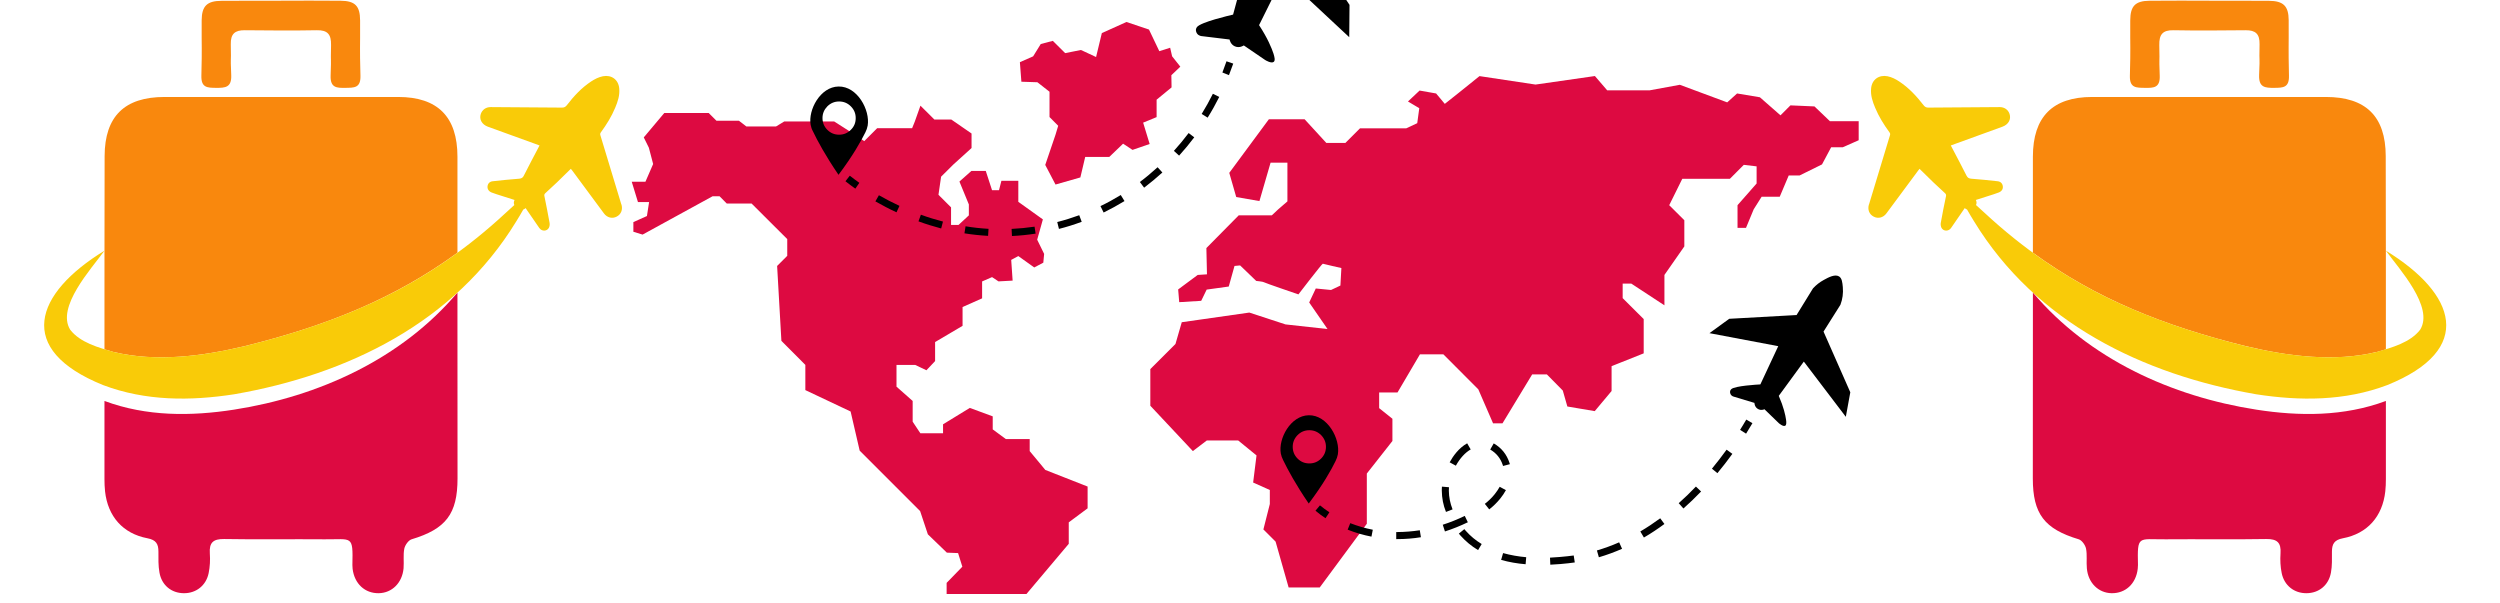
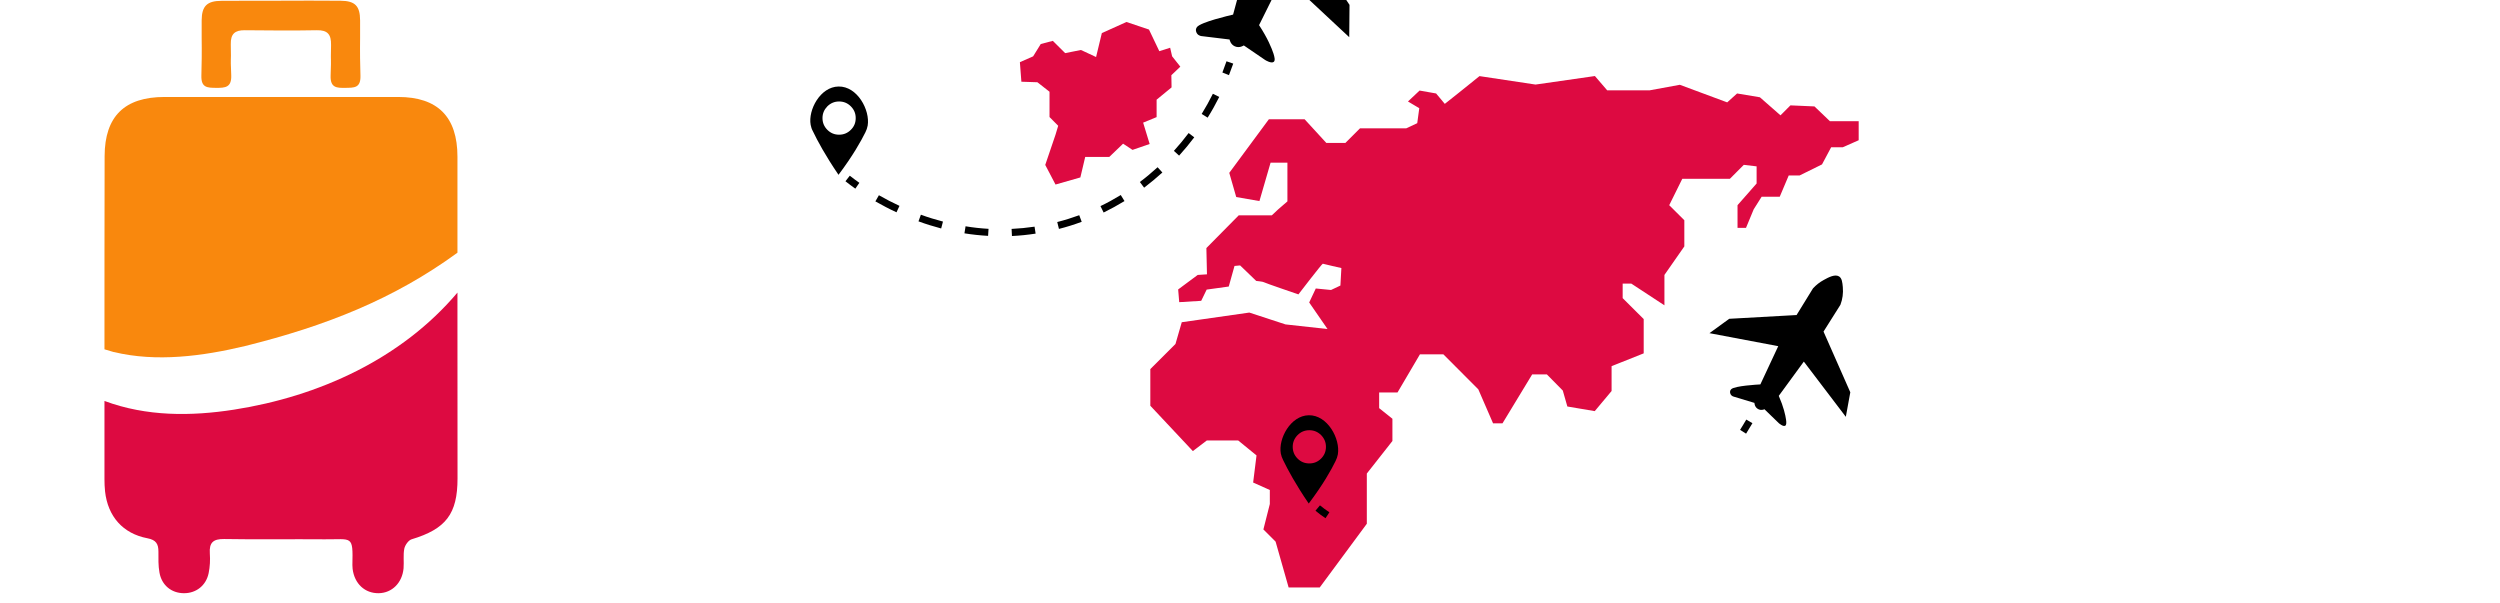
<svg xmlns="http://www.w3.org/2000/svg" width="174" zoomAndPan="magnify" viewBox="0 0 130.5 31.5" height="42" preserveAspectRatio="xMidYMid meet" version="1.0">
  <defs>
    <clipPath id="87e56739ff">
      <path d="M 2 3 L 32.52 3 L 32.52 21 L 2 21 Z M 2 3 " clip-rule="nonzero" />
    </clipPath>
    <clipPath id="425a5f8124">
-       <path d="M 97.535 0 L 129.234 0 L 129.234 31.008 L 97.535 31.008 Z M 97.535 0 " clip-rule="nonzero" />
-     </clipPath>
+       </clipPath>
    <clipPath id="c24ad3dad1">
      <path d="M 0.535 3 L 31 3 L 31 21 L 0.535 21 Z M 0.535 3 " clip-rule="nonzero" />
    </clipPath>
    <clipPath id="94c3945e55">
      <rect x="0" width="33" y="0" height="32" />
    </clipPath>
    <clipPath id="6f53708708">
      <path d="M 60 3 L 97.203 3 L 97.203 31 L 60 31 Z M 60 3 " clip-rule="nonzero" />
    </clipPath>
    <clipPath id="5f53e4eee9">
      <path d="M 32.973 5 L 57 5 L 57 31.008 L 32.973 31.008 Z M 32.973 5 " clip-rule="nonzero" />
    </clipPath>
  </defs>
  <path fill="#f9880d" d="M 14.672 0.035 C 15.711 0.035 16.75 0.027 17.785 0.039 C 18.535 0.047 18.793 0.309 18.797 1.062 C 18.805 2.723 18.773 2.301 18.816 3.961 C 18.832 4.605 18.473 4.578 18.031 4.586 C 17.578 4.594 17.238 4.586 17.258 3.953 C 17.301 2.727 17.254 3.578 17.281 2.352 C 17.293 1.797 17.102 1.566 16.535 1.578 C 15.281 1.602 14.027 1.59 12.773 1.578 C 12.258 1.574 12.035 1.77 12.047 2.312 C 12.074 3.539 12.02 2.688 12.07 3.914 C 12.098 4.566 11.766 4.59 11.277 4.586 C 10.82 4.582 10.496 4.578 10.512 3.953 C 10.551 2.293 10.52 2.715 10.527 1.051 C 10.535 0.312 10.809 0.047 11.559 0.043 C 12.594 0.035 13.633 0.039 14.672 0.039 Z M 14.672 0.035 " fill-opacity="1" fill-rule="nonzero" />
  <path fill="#f9880d" d="M 5.941 18.375 C 8.156 18.914 10.578 18.594 12.797 18.062 C 17.008 17.016 20.566 15.609 23.879 13.191 L 23.879 8.18 C 23.879 6.098 22.848 5.062 20.785 5.062 C 16.719 5.059 12.652 5.059 8.59 5.062 C 6.504 5.062 5.469 6.07 5.461 8.148 C 5.453 11.508 5.453 14.871 5.453 18.234 C 5.621 18.289 5.785 18.336 5.941 18.379 Z M 5.941 18.375 " fill-opacity="1" fill-rule="nonzero" />
  <path fill="#dd0a41" d="M 23.879 17.008 L 23.879 15.273 C 20.957 18.734 16.637 20.695 12.219 21.383 C 9.969 21.734 7.648 21.746 5.453 20.93 L 5.453 25.008 C 5.453 25.219 5.461 25.438 5.484 25.652 C 5.629 26.957 6.414 27.855 7.699 28.098 C 8.152 28.184 8.27 28.402 8.27 28.793 C 8.27 29.16 8.258 29.531 8.324 29.887 C 8.441 30.555 8.953 30.961 9.594 30.965 C 10.23 30.973 10.758 30.57 10.891 29.918 C 10.961 29.582 10.977 29.23 10.953 28.887 C 10.914 28.324 11.129 28.129 11.699 28.137 C 13.449 28.168 15.203 28.137 16.953 28.152 C 18.391 28.164 18.43 27.914 18.395 29.496 C 18.395 29.562 18.398 29.629 18.406 29.691 C 18.5 30.473 19.051 30.98 19.777 30.965 C 20.465 30.949 20.996 30.426 21.066 29.668 C 21.094 29.324 21.039 28.969 21.105 28.637 C 21.145 28.453 21.32 28.203 21.484 28.152 C 23.277 27.613 23.883 26.828 23.883 24.973 C 23.883 22.316 23.883 19.664 23.879 17.008 Z M 23.879 17.008 " fill-opacity="1" fill-rule="nonzero" />
  <g clip-path="url(#87e56739ff)">
-     <path fill="#f9cb08" d="M 32.434 10.672 C 32.07 9.469 31.707 8.266 31.34 7.062 C 31.32 7 31.328 6.957 31.367 6.906 C 31.66 6.504 31.922 6.086 32.113 5.625 C 32.25 5.301 32.359 4.973 32.324 4.613 C 32.281 4.156 31.922 3.895 31.473 3.98 C 31.242 4.027 31.047 4.129 30.855 4.254 C 30.352 4.586 29.949 5.023 29.586 5.496 C 29.512 5.586 29.445 5.617 29.336 5.617 C 28.094 5.605 26.852 5.598 25.609 5.59 C 25.367 5.59 25.176 5.727 25.098 5.945 C 25.004 6.227 25.152 6.496 25.465 6.613 C 26.285 6.91 27.109 7.207 27.934 7.508 C 28.008 7.535 28.082 7.566 28.164 7.594 C 28.148 7.621 28.141 7.637 28.133 7.652 C 27.867 8.16 27.598 8.66 27.344 9.168 C 27.289 9.281 27.223 9.316 27.102 9.328 C 26.641 9.363 26.18 9.41 25.719 9.461 C 25.562 9.477 25.465 9.582 25.449 9.723 C 25.434 9.867 25.512 9.988 25.66 10.047 C 25.742 10.078 25.828 10.109 25.914 10.137 C 26.223 10.238 26.535 10.336 26.859 10.438 C 26.812 10.539 26.812 10.625 26.848 10.703 C 26.695 10.84 26.551 10.977 26.398 11.113 C 22.359 14.863 18.098 16.742 12.801 18.062 C 10.582 18.59 8.16 18.91 5.945 18.375 C 5.148 18.148 4.176 17.879 3.664 17.211 C 2.93 16.031 4.754 14.047 5.453 13.086 C 1.797 15.324 0.773 18.242 5.383 20.102 C 7.602 20.941 9.945 20.934 12.219 20.582 C 18.16 19.551 23.727 16.832 26.945 11.562 C 27.074 11.359 27.195 11.148 27.316 10.938 C 27.359 10.922 27.398 10.898 27.438 10.863 C 27.465 10.906 27.488 10.938 27.512 10.973 C 27.723 11.281 27.934 11.594 28.152 11.902 C 28.281 12.086 28.543 12.082 28.648 11.898 C 28.691 11.824 28.703 11.715 28.688 11.633 C 28.605 11.164 28.512 10.703 28.418 10.238 C 28.402 10.168 28.418 10.129 28.469 10.082 C 28.672 9.898 28.871 9.715 29.07 9.523 C 29.312 9.293 29.551 9.051 29.797 8.812 C 29.82 8.844 29.844 8.871 29.871 8.902 C 30.422 9.648 30.973 10.395 31.527 11.141 C 31.695 11.367 31.965 11.43 32.195 11.305 C 32.426 11.184 32.52 10.934 32.438 10.668 L 32.438 10.672 Z M 32.434 10.672 " fill-opacity="1" fill-rule="nonzero" />
-   </g>
+     </g>
  <g clip-path="url(#425a5f8124)">
    <g transform="matrix(1, 0, 0, 1, 97, -0)">
      <g clip-path="url(#94c3945e55)">
        <path fill="#f9880d" d="M 18.324 0.035 C 17.285 0.035 16.25 0.027 15.211 0.039 C 14.465 0.047 14.203 0.309 14.199 1.062 C 14.191 2.723 14.223 2.301 14.18 3.961 C 14.164 4.605 14.523 4.578 14.965 4.586 C 15.418 4.594 15.762 4.586 15.738 3.953 C 15.695 2.727 15.742 3.578 15.715 2.352 C 15.703 1.797 15.895 1.566 16.461 1.578 C 17.715 1.602 18.973 1.59 20.223 1.578 C 20.738 1.574 20.961 1.77 20.949 2.312 C 20.922 3.539 20.977 2.688 20.926 3.914 C 20.902 4.566 21.23 4.59 21.719 4.586 C 22.176 4.582 22.5 4.578 22.484 3.953 C 22.449 2.293 22.477 2.715 22.469 1.051 C 22.465 0.312 22.188 0.047 21.441 0.043 C 20.402 0.035 19.363 0.039 18.328 0.039 L 18.324 0.039 Z M 18.324 0.035 " fill-opacity="1" fill-rule="nonzero" />
        <path fill="#f9880d" d="M 27.055 18.375 C 24.84 18.914 22.418 18.594 20.199 18.062 C 15.988 17.016 12.43 15.609 9.117 13.191 L 9.117 8.18 C 9.117 6.098 10.148 5.062 12.211 5.062 C 16.277 5.059 20.344 5.059 24.41 5.062 C 26.492 5.062 27.531 6.07 27.535 8.148 C 27.543 11.508 27.543 14.871 27.543 18.234 C 27.379 18.289 27.211 18.336 27.055 18.379 Z M 27.055 18.375 " fill-opacity="1" fill-rule="nonzero" />
        <path fill="#dd0a41" d="M 9.117 17.008 L 9.117 15.273 C 12.039 18.734 16.359 20.695 20.777 21.383 C 23.027 21.734 25.348 21.746 27.543 20.93 L 27.543 25.008 C 27.543 25.219 27.535 25.438 27.512 25.652 C 27.367 26.957 26.582 27.855 25.297 28.098 C 24.844 28.184 24.73 28.402 24.727 28.793 C 24.727 29.16 24.742 29.531 24.676 29.887 C 24.555 30.555 24.043 30.961 23.402 30.965 C 22.766 30.973 22.238 30.57 22.105 29.918 C 22.035 29.582 22.02 29.23 22.043 28.887 C 22.082 28.324 21.867 28.129 21.297 28.137 C 19.547 28.168 17.793 28.137 16.043 28.152 C 14.605 28.164 14.566 27.914 14.602 29.496 C 14.602 29.562 14.598 29.629 14.59 29.691 C 14.5 30.473 13.949 30.98 13.219 30.965 C 12.535 30.949 12 30.426 11.934 29.668 C 11.902 29.324 11.957 28.969 11.891 28.637 C 11.852 28.453 11.676 28.203 11.512 28.152 C 9.719 27.613 9.113 26.828 9.113 24.973 C 9.113 22.316 9.113 19.664 9.117 17.008 Z M 9.117 17.008 " fill-opacity="1" fill-rule="nonzero" />
        <g clip-path="url(#c24ad3dad1)">
          <path fill="#f9cb08" d="M 0.562 10.672 C 0.926 9.469 1.289 8.266 1.656 7.062 C 1.676 7 1.668 6.957 1.629 6.906 C 1.336 6.504 1.074 6.086 0.883 5.625 C 0.746 5.301 0.637 4.973 0.672 4.613 C 0.715 4.156 1.074 3.895 1.527 3.98 C 1.754 4.027 1.953 4.129 2.141 4.254 C 2.645 4.586 3.047 5.023 3.414 5.496 C 3.484 5.586 3.551 5.617 3.66 5.617 C 4.902 5.605 6.145 5.598 7.387 5.59 C 7.629 5.59 7.824 5.727 7.898 5.945 C 7.992 6.227 7.844 6.496 7.531 6.613 C 6.711 6.91 5.887 7.207 5.066 7.508 C 4.988 7.535 4.914 7.566 4.832 7.594 C 4.848 7.621 4.855 7.637 4.863 7.652 C 5.129 8.16 5.398 8.66 5.652 9.168 C 5.711 9.281 5.773 9.316 5.895 9.328 C 6.355 9.363 6.816 9.41 7.277 9.461 C 7.434 9.477 7.531 9.582 7.547 9.723 C 7.566 9.867 7.488 9.988 7.336 10.047 C 7.254 10.078 7.168 10.109 7.082 10.137 C 6.773 10.238 6.461 10.336 6.141 10.438 C 6.188 10.539 6.184 10.625 6.148 10.703 C 6.301 10.84 6.449 10.977 6.598 11.113 C 10.641 14.863 14.902 16.742 20.195 18.062 C 22.414 18.59 24.836 18.91 27.051 18.375 C 27.848 18.148 28.82 17.879 29.332 17.211 C 30.066 16.031 28.242 14.047 27.543 13.086 C 31.203 15.324 32.223 18.242 27.613 20.102 C 25.395 20.941 23.051 20.934 20.777 20.582 C 14.84 19.551 9.27 16.832 6.051 11.562 C 5.922 11.359 5.801 11.148 5.68 10.938 C 5.641 10.922 5.598 10.898 5.559 10.863 C 5.531 10.906 5.508 10.938 5.484 10.973 C 5.273 11.281 5.062 11.594 4.844 11.902 C 4.715 12.086 4.453 12.082 4.348 11.898 C 4.309 11.824 4.293 11.715 4.309 11.633 C 4.391 11.164 4.484 10.703 4.582 10.238 C 4.594 10.168 4.578 10.129 4.527 10.082 C 4.324 9.898 4.125 9.715 3.926 9.523 C 3.684 9.293 3.445 9.051 3.199 8.812 C 3.176 8.844 3.152 8.871 3.129 8.902 C 2.574 9.648 2.023 10.395 1.469 11.141 C 1.301 11.367 1.031 11.43 0.801 11.305 C 0.57 11.184 0.477 10.934 0.559 10.668 Z M 0.562 10.672 " fill-opacity="1" fill-rule="nonzero" />
        </g>
      </g>
    </g>
  </g>
  <g clip-path="url(#6f53708708)">
    <path fill="#dd0a41" d="M 65.59 23.773 L 64.633 22.992 L 62.996 22.992 L 62.266 23.547 C 61.527 22.758 60.789 21.969 60.047 21.18 L 60.047 19.266 L 61.359 17.957 L 61.688 16.82 L 65.215 16.316 L 67.102 16.934 L 69.297 17.176 L 68.34 15.789 L 68.684 15.059 L 69.48 15.137 L 69.969 14.906 L 70.02 13.992 C 70.02 13.992 69.086 13.781 69.051 13.766 C 69.02 13.746 67.777 15.367 67.777 15.367 C 67.777 15.367 65.984 14.754 65.969 14.73 C 65.953 14.703 65.574 14.664 65.574 14.664 L 64.734 13.855 L 64.441 13.883 L 64.141 14.957 L 62.988 15.117 L 62.703 15.703 L 61.555 15.773 C 61.539 15.551 61.52 15.328 61.5 15.109 L 62.52 14.352 L 63.004 14.32 L 62.973 12.949 L 64.66 11.242 L 66.387 11.242 L 66.711 10.938 L 67.203 10.512 L 67.203 8.492 L 66.324 8.492 L 65.742 10.496 L 64.531 10.285 C 64.41 9.863 64.289 9.445 64.168 9.023 L 66.234 6.227 L 68.102 6.227 L 69.234 7.461 L 70.23 7.461 L 70.992 6.699 L 73.406 6.699 L 73.98 6.43 C 74.016 6.168 74.051 5.91 74.086 5.648 L 73.496 5.297 L 74.102 4.727 L 74.965 4.879 L 75.418 5.422 L 76.137 4.852 L 77.23 3.973 L 80.156 4.414 L 83.254 3.969 L 83.895 4.715 L 86.113 4.715 L 87.688 4.426 L 90.16 5.344 L 90.676 4.879 L 91.867 5.078 L 92.941 6.02 L 93.461 5.5 L 94.715 5.555 L 95.523 6.328 L 97.023 6.328 L 97.023 7.32 L 96.191 7.688 L 95.586 7.688 L 95.109 8.582 L 93.938 9.16 L 93.371 9.16 L 92.902 10.27 L 91.957 10.27 L 91.543 10.926 L 91.141 11.895 L 90.699 11.895 L 90.699 10.711 L 91.695 9.578 L 91.695 8.684 L 91.027 8.605 L 90.301 9.332 L 87.816 9.332 L 87.133 10.711 L 87.922 11.496 L 87.922 12.863 L 86.883 14.352 L 86.883 15.938 L 85.156 14.805 L 84.703 14.805 L 84.703 15.562 L 85.801 16.656 L 85.801 18.445 L 84.125 19.113 L 84.125 20.41 L 83.246 21.461 L 81.816 21.219 L 81.578 20.387 L 80.746 19.543 L 79.98 19.543 L 78.43 22.098 L 77.938 22.098 L 77.168 20.324 L 75.344 18.496 L 74.121 18.496 L 72.949 20.488 L 71.992 20.488 L 71.992 21.305 L 72.684 21.859 L 72.684 23.02 L 71.348 24.719 L 71.348 27.34 L 68.891 30.664 L 67.266 30.664 L 66.586 28.273 L 65.949 27.637 C 66.062 27.191 66.172 26.75 66.285 26.309 L 66.285 25.578 L 65.414 25.188 C 65.473 24.715 65.531 24.246 65.59 23.773 Z M 65.59 23.773 " fill-opacity="1" fill-rule="nonzero" />
  </g>
  <g clip-path="url(#5f53e4eee9)">
-     <path fill="#dd0a41" d="M 50.234 29.582 C 49.961 29.863 49.688 30.145 49.414 30.426 L 49.414 31.281 L 49.918 31.801 L 49.918 32.566 L 49.504 32.984 C 49.562 33.352 49.617 33.719 49.676 34.086 L 50.84 34.258 L 55.789 28.387 L 55.789 27.266 L 56.773 26.535 L 56.773 25.398 L 54.566 24.531 L 53.75 23.547 L 53.75 22.918 L 52.504 22.918 L 51.82 22.414 L 51.82 21.734 L 50.625 21.293 L 49.227 22.148 L 49.227 22.617 L 48.043 22.617 L 47.641 22.012 L 47.641 20.93 L 46.797 20.184 L 46.797 19.051 L 47.777 19.051 L 48.359 19.328 L 48.812 18.848 L 48.812 17.855 L 50.246 17.008 L 50.246 16.027 L 51.266 15.574 L 51.266 14.691 L 51.785 14.465 L 52.121 14.688 L 52.859 14.648 C 52.836 14.289 52.812 13.926 52.785 13.566 L 53.156 13.367 L 53.988 13.961 L 54.461 13.711 L 54.504 13.254 L 54.141 12.512 L 54.438 11.453 L 53.156 10.535 L 53.156 9.438 L 52.273 9.438 L 52.148 9.93 L 51.785 9.93 L 51.457 8.922 L 50.707 8.922 L 50.082 9.477 L 50.574 10.672 L 50.574 11.242 L 50.035 11.742 L 49.645 11.742 L 49.645 10.824 L 48.988 10.168 L 49.125 9.223 L 49.758 8.594 L 50.715 7.727 L 50.715 6.969 L 49.656 6.238 L 48.773 6.238 L 48.047 5.516 L 47.75 6.352 L 47.613 6.691 L 45.789 6.691 L 45.113 7.367 L 44.289 6.816 L 43.543 6.34 L 40.938 6.34 L 40.508 6.602 L 38.961 6.602 L 38.57 6.301 L 37.398 6.301 L 36.992 5.898 L 34.676 5.898 L 33.605 7.172 L 33.871 7.711 L 34.094 8.562 L 33.691 9.488 L 32.977 9.488 L 33.301 10.547 L 33.883 10.547 L 33.77 11.277 L 33.062 11.594 L 33.062 12.098 L 33.543 12.246 L 37.195 10.246 L 37.562 10.246 L 37.938 10.625 L 39.234 10.625 L 41.094 12.48 L 41.094 13.355 L 40.566 13.883 L 40.789 17.793 L 42.039 19.047 L 42.039 20.363 L 44.402 21.48 C 44.559 22.164 44.715 22.844 44.875 23.523 L 48.031 26.68 L 48.434 27.891 L 49.426 28.848 L 50.012 28.871 Z M 50.234 29.582 " fill-opacity="1" fill-rule="nonzero" />
-   </g>
+     </g>
  <path fill="#dd0a41" d="M 57.516 1.727 L 58.801 1.148 L 59.977 1.543 L 60.516 2.672 L 61.082 2.492 C 61.117 2.641 61.148 2.789 61.184 2.938 L 61.613 3.48 L 61.145 3.926 C 61.148 4.137 61.152 4.352 61.156 4.562 L 60.375 5.203 L 60.375 6.113 L 59.672 6.402 L 60.012 7.516 L 59.117 7.824 L 58.625 7.5 L 57.906 8.191 L 56.648 8.191 L 56.395 9.262 L 55.098 9.633 L 54.562 8.609 L 55.098 7.031 C 55.145 6.875 55.191 6.719 55.238 6.566 L 54.785 6.109 L 54.785 4.789 L 54.152 4.293 L 53.316 4.266 C 53.289 3.926 53.266 3.586 53.238 3.246 L 53.93 2.941 L 54.328 2.297 L 54.957 2.133 L 55.602 2.773 L 56.426 2.609 L 57.215 2.977 Z M 57.516 1.727 " fill-opacity="1" fill-rule="nonzero" />
  <path fill="#000000" d="M 67.961 -3.477 L 68.781 -5.461 C 68.879 -5.996 68.805 -6.414 68.738 -6.664 C 68.652 -6.969 68.582 -7.242 68.363 -7.332 C 68.062 -7.457 67.672 -7.148 67.387 -6.926 C 67.141 -6.73 66.934 -6.5 66.762 -6.238 L 65.98 -4.273 L 61.535 -3.246 L 60.387 -2.062 L 65.113 -1.988 L 64.367 0.762 C 64.168 0.809 62.684 1.152 62.48 1.414 C 62.449 1.457 62.43 1.504 62.426 1.555 C 62.426 1.625 62.445 1.691 62.488 1.754 C 62.574 1.875 62.723 1.887 62.742 1.887 L 64.184 2.062 C 64.188 2.082 64.23 2.316 64.457 2.418 C 64.699 2.527 64.918 2.379 64.926 2.371 L 66.043 3.133 C 66.066 3.148 66.371 3.332 66.492 3.227 C 66.578 3.152 66.527 2.969 66.477 2.801 C 66.379 2.508 66.18 2.012 65.723 1.312 L 67 -1.258 L 70.43 1.941 L 70.445 0.254 C 69.621 -0.992 68.793 -2.234 67.961 -3.477 Z M 67.961 -3.477 " fill-opacity="1" fill-rule="nonzero" />
  <path fill="#000000" d="M 95.188 17.309 L 96.07 15.91 C 96.184 15.613 96.223 15.305 96.195 14.988 C 96.172 14.742 96.152 14.527 96 14.43 C 95.785 14.297 95.449 14.477 95.203 14.613 C 94.992 14.727 94.801 14.875 94.637 15.055 L 93.781 16.445 L 90.266 16.641 L 89.234 17.391 L 92.824 18.07 L 91.891 20.066 C 91.734 20.074 90.562 20.141 90.375 20.312 C 90.344 20.34 90.324 20.375 90.312 20.414 C 90.301 20.469 90.309 20.52 90.332 20.57 C 90.371 20.645 90.43 20.688 90.508 20.707 L 91.582 21.031 C 91.582 21.047 91.586 21.23 91.746 21.336 C 91.914 21.453 92.098 21.367 92.105 21.363 L 92.855 22.09 C 92.875 22.105 93.082 22.285 93.188 22.223 C 93.262 22.176 93.25 22.031 93.23 21.895 C 93.195 21.66 93.109 21.254 92.852 20.664 L 94.16 18.875 L 96.352 21.758 L 96.586 20.477 C 96.121 19.422 95.656 18.367 95.188 17.309 Z M 95.188 17.309 " fill-opacity="1" fill-rule="nonzero" />
  <path fill="#000000" d="M 43.77 4.516 C 42.816 4.531 42.176 5.742 42.316 6.516 C 42.336 6.633 42.375 6.746 42.434 6.852 C 42.672 7.352 43.082 8.113 43.77 9.125 C 44.52 8.129 44.938 7.379 45.172 6.91 C 45.23 6.797 45.27 6.68 45.293 6.555 C 45.426 5.75 44.754 4.496 43.77 4.516 Z M 43.801 7.031 C 43.562 7.031 43.359 6.949 43.188 6.777 C 43.02 6.609 42.934 6.406 42.934 6.164 C 42.934 5.926 43.02 5.723 43.188 5.551 C 43.359 5.383 43.562 5.297 43.801 5.297 C 44.043 5.297 44.246 5.383 44.414 5.551 C 44.586 5.723 44.668 5.926 44.668 6.164 C 44.668 6.406 44.586 6.609 44.414 6.777 C 44.246 6.945 44.043 7.031 43.801 7.031 Z M 43.801 7.031 " fill-opacity="1" fill-rule="nonzero" />
  <path fill="#000000" d="M 68.316 21.676 C 67.363 21.695 66.719 22.902 66.859 23.676 C 66.883 23.793 66.922 23.906 66.977 24.012 C 67.219 24.512 67.625 25.273 68.316 26.285 C 69.066 25.289 69.484 24.543 69.715 24.07 C 69.773 23.957 69.812 23.84 69.836 23.719 C 69.973 22.91 69.297 21.656 68.316 21.676 Z M 68.348 24.191 C 68.109 24.191 67.902 24.109 67.734 23.938 C 67.566 23.77 67.48 23.566 67.48 23.324 C 67.48 23.086 67.566 22.883 67.734 22.711 C 67.902 22.543 68.109 22.457 68.348 22.457 C 68.586 22.457 68.789 22.543 68.961 22.711 C 69.129 22.883 69.215 23.086 69.215 23.324 C 69.215 23.566 69.129 23.77 68.961 23.938 C 68.789 24.109 68.586 24.191 68.348 24.191 Z M 68.348 24.191 " fill-opacity="1" fill-rule="nonzero" />
  <path fill="#000000" d="M 44.648 9.848 C 44.465 9.719 44.297 9.594 44.133 9.461 L 44.359 9.172 C 44.52 9.297 44.684 9.422 44.859 9.543 Z M 44.648 9.848 " fill-opacity="1" fill-rule="nonzero" />
  <path fill="#000000" d="M 52.824 12.32 L 52.805 11.949 C 53.207 11.93 53.605 11.891 54.004 11.832 L 54.059 12.195 C 53.648 12.258 53.238 12.301 52.824 12.32 Z M 51.578 12.312 C 51.164 12.289 50.754 12.246 50.344 12.18 L 50.402 11.812 C 50.801 11.879 51.199 11.922 51.602 11.945 Z M 55.277 11.949 L 55.188 11.59 C 55.574 11.492 55.961 11.371 56.336 11.234 L 56.465 11.578 C 56.074 11.723 55.68 11.848 55.277 11.949 Z M 49.129 11.926 C 48.734 11.82 48.336 11.699 47.945 11.555 L 48.07 11.207 C 48.449 11.348 48.84 11.465 49.223 11.566 Z M 57.609 11.094 L 57.445 10.758 C 57.805 10.586 58.16 10.391 58.504 10.18 L 58.699 10.496 C 58.344 10.711 57.977 10.914 57.609 11.094 Z M 46.797 11.082 C 46.422 10.91 46.055 10.715 45.695 10.512 L 45.879 10.191 C 46.227 10.391 46.59 10.578 46.953 10.746 Z M 59.723 9.797 L 59.5 9.5 C 59.82 9.262 60.129 9 60.426 8.73 L 60.676 9.004 C 60.371 9.281 60.051 9.547 59.723 9.797 Z M 61.551 8.125 L 61.277 7.875 C 61.547 7.578 61.805 7.266 62.047 6.945 L 62.34 7.168 C 62.094 7.496 61.828 7.816 61.551 8.121 Z M 63.039 6.141 L 62.727 5.949 C 62.938 5.609 63.133 5.254 63.312 4.895 L 63.645 5.059 C 63.461 5.426 63.258 5.793 63.039 6.141 Z M 63.039 6.141 " fill-opacity="1" fill-rule="nonzero" />
  <path fill="#000000" d="M 64.152 3.922 L 63.809 3.785 C 63.883 3.594 63.957 3.395 64.023 3.199 L 64.375 3.32 C 64.305 3.52 64.23 3.723 64.152 3.922 Z M 64.152 3.922 " fill-opacity="1" fill-rule="nonzero" />
  <path fill="#000000" d="M 69.191 27.051 C 69.012 26.93 68.836 26.801 68.668 26.66 L 68.902 26.379 C 69.059 26.508 69.223 26.629 69.395 26.742 Z M 69.191 27.051 " fill-opacity="1" fill-rule="nonzero" />
-   <path fill="#000000" d="M 80.926 29.477 L 80.91 29.109 C 81.289 29.09 81.613 29.059 81.828 29.035 C 81.938 29.023 82.043 29.008 82.148 28.996 L 82.203 29.359 C 82.09 29.375 81.977 29.391 81.867 29.402 C 81.648 29.426 81.316 29.461 80.926 29.477 Z M 79.637 29.453 C 79.203 29.418 78.777 29.344 78.359 29.227 L 78.461 28.871 C 78.855 28.98 79.262 29.051 79.668 29.086 Z M 83.461 29.09 L 83.359 28.734 C 83.754 28.617 84.141 28.477 84.52 28.309 L 84.672 28.648 C 84.277 28.82 83.875 28.969 83.461 29.09 Z M 77.156 28.715 C 76.809 28.508 76.504 28.254 76.238 27.957 C 76.211 27.922 76.18 27.891 76.152 27.855 L 76.438 27.621 C 76.465 27.652 76.488 27.684 76.516 27.711 C 76.758 27.984 77.035 28.211 77.344 28.398 Z M 72.945 28.141 L 72.883 28.141 L 72.883 27.773 L 72.949 27.773 C 73.34 27.77 73.727 27.738 74.113 27.68 L 74.172 28.043 C 73.766 28.109 73.359 28.141 72.945 28.141 Z M 85.812 28.059 L 85.625 27.742 C 85.984 27.531 86.328 27.301 86.664 27.055 L 86.883 27.352 C 86.539 27.605 86.184 27.844 85.812 28.059 Z M 71.59 28.012 C 71.164 27.93 70.75 27.809 70.348 27.648 L 70.484 27.309 C 70.863 27.457 71.258 27.574 71.66 27.652 Z M 75.426 27.742 L 75.312 27.391 C 75.707 27.266 76.09 27.109 76.461 26.93 L 76.621 27.262 C 76.234 27.449 75.836 27.609 75.426 27.742 Z M 75.48 26.723 C 75.336 26.367 75.266 25.996 75.262 25.613 C 75.262 25.543 75.262 25.473 75.27 25.402 L 75.637 25.434 C 75.633 25.492 75.629 25.555 75.629 25.613 C 75.633 25.949 75.699 26.273 75.824 26.59 Z M 77.738 26.59 L 77.508 26.301 C 77.699 26.152 77.871 25.988 78.02 25.801 C 78.121 25.676 78.207 25.547 78.285 25.41 L 78.609 25.586 C 78.523 25.742 78.422 25.891 78.312 26.027 C 78.141 26.238 77.949 26.426 77.738 26.59 Z M 87.875 26.543 L 87.629 26.266 C 87.934 25.996 88.238 25.703 88.527 25.398 L 88.797 25.656 C 88.496 25.969 88.188 26.266 87.875 26.543 Z M 89.648 24.699 L 89.363 24.465 C 89.625 24.148 89.883 23.812 90.129 23.473 L 90.43 23.691 C 90.18 24.039 89.914 24.379 89.648 24.699 Z M 78.457 24.324 C 78.453 24.309 78.449 24.293 78.445 24.277 C 78.328 23.922 78.109 23.652 77.789 23.465 L 77.973 23.145 C 78.379 23.379 78.652 23.719 78.797 24.168 C 78.805 24.188 78.809 24.211 78.816 24.23 Z M 75.996 24.309 L 75.672 24.133 C 75.844 23.816 76.145 23.387 76.586 23.141 L 76.77 23.461 C 76.484 23.621 76.207 23.926 75.996 24.309 Z M 75.996 24.309 " fill-opacity="1" fill-rule="nonzero" />
  <path fill="#000000" d="M 91.145 22.637 L 90.832 22.438 C 90.941 22.262 91.051 22.086 91.156 21.902 L 91.477 22.09 C 91.367 22.277 91.258 22.457 91.145 22.637 Z M 91.145 22.637 " fill-opacity="1" fill-rule="nonzero" />
</svg>